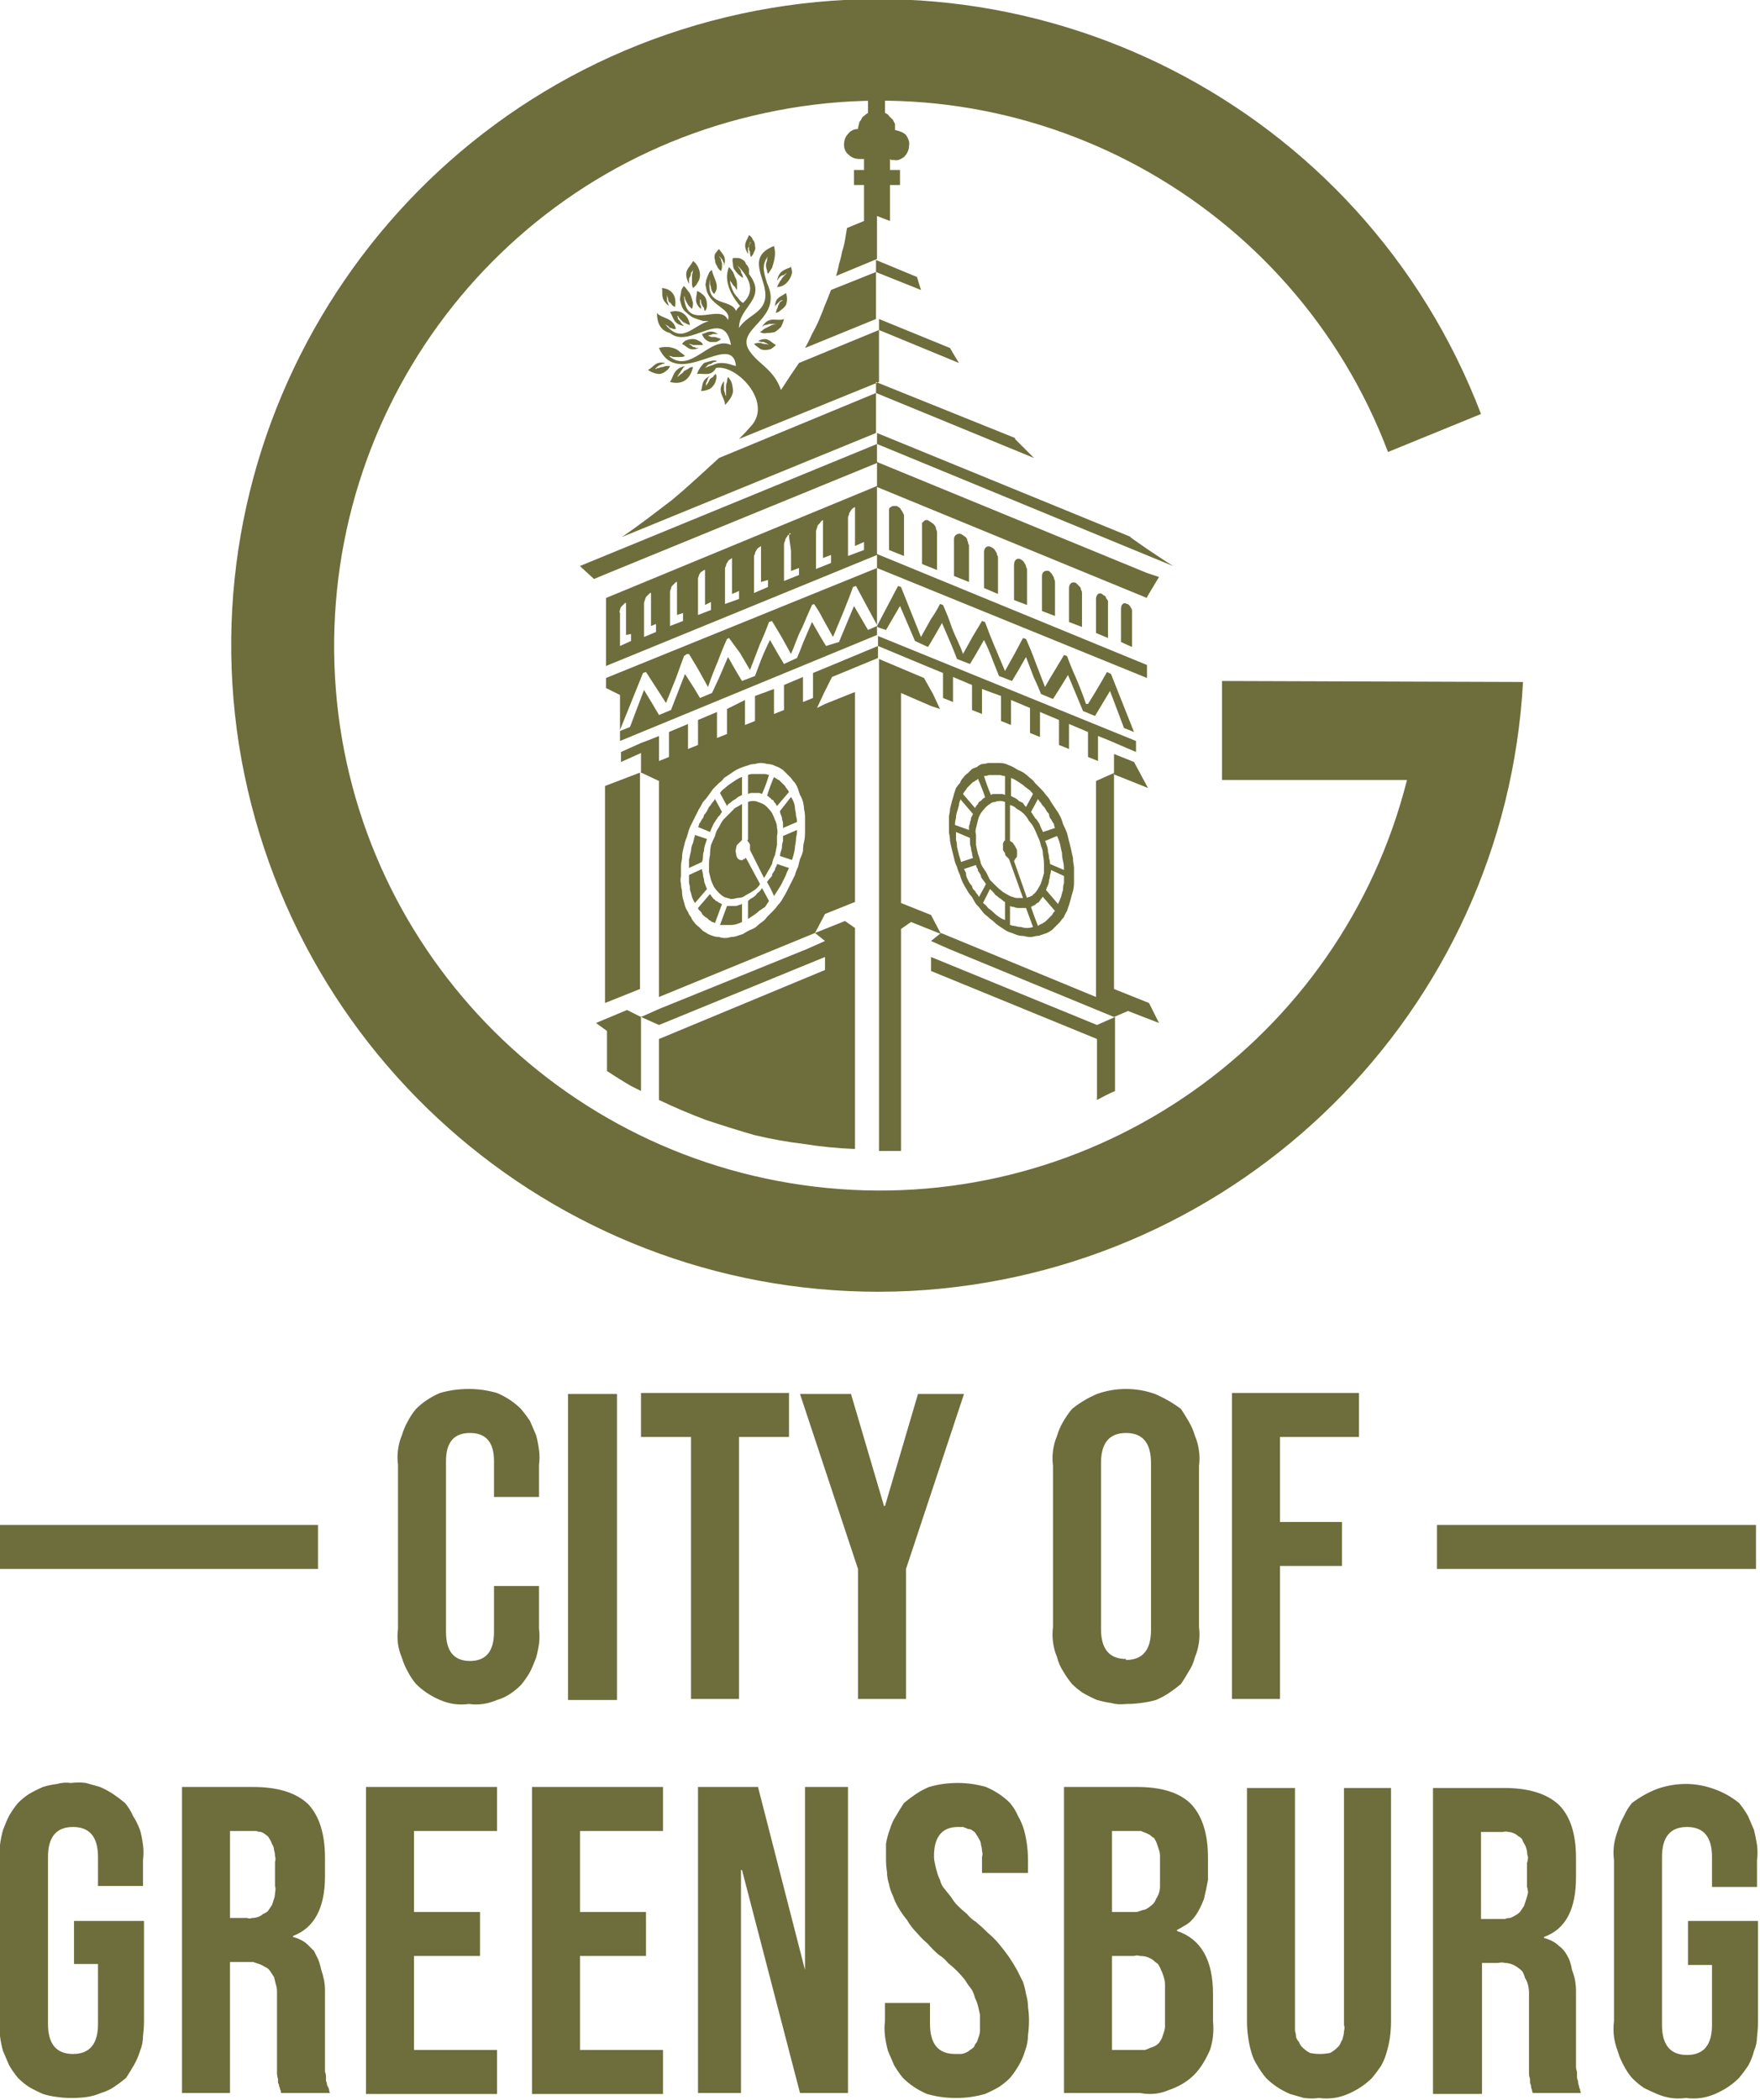
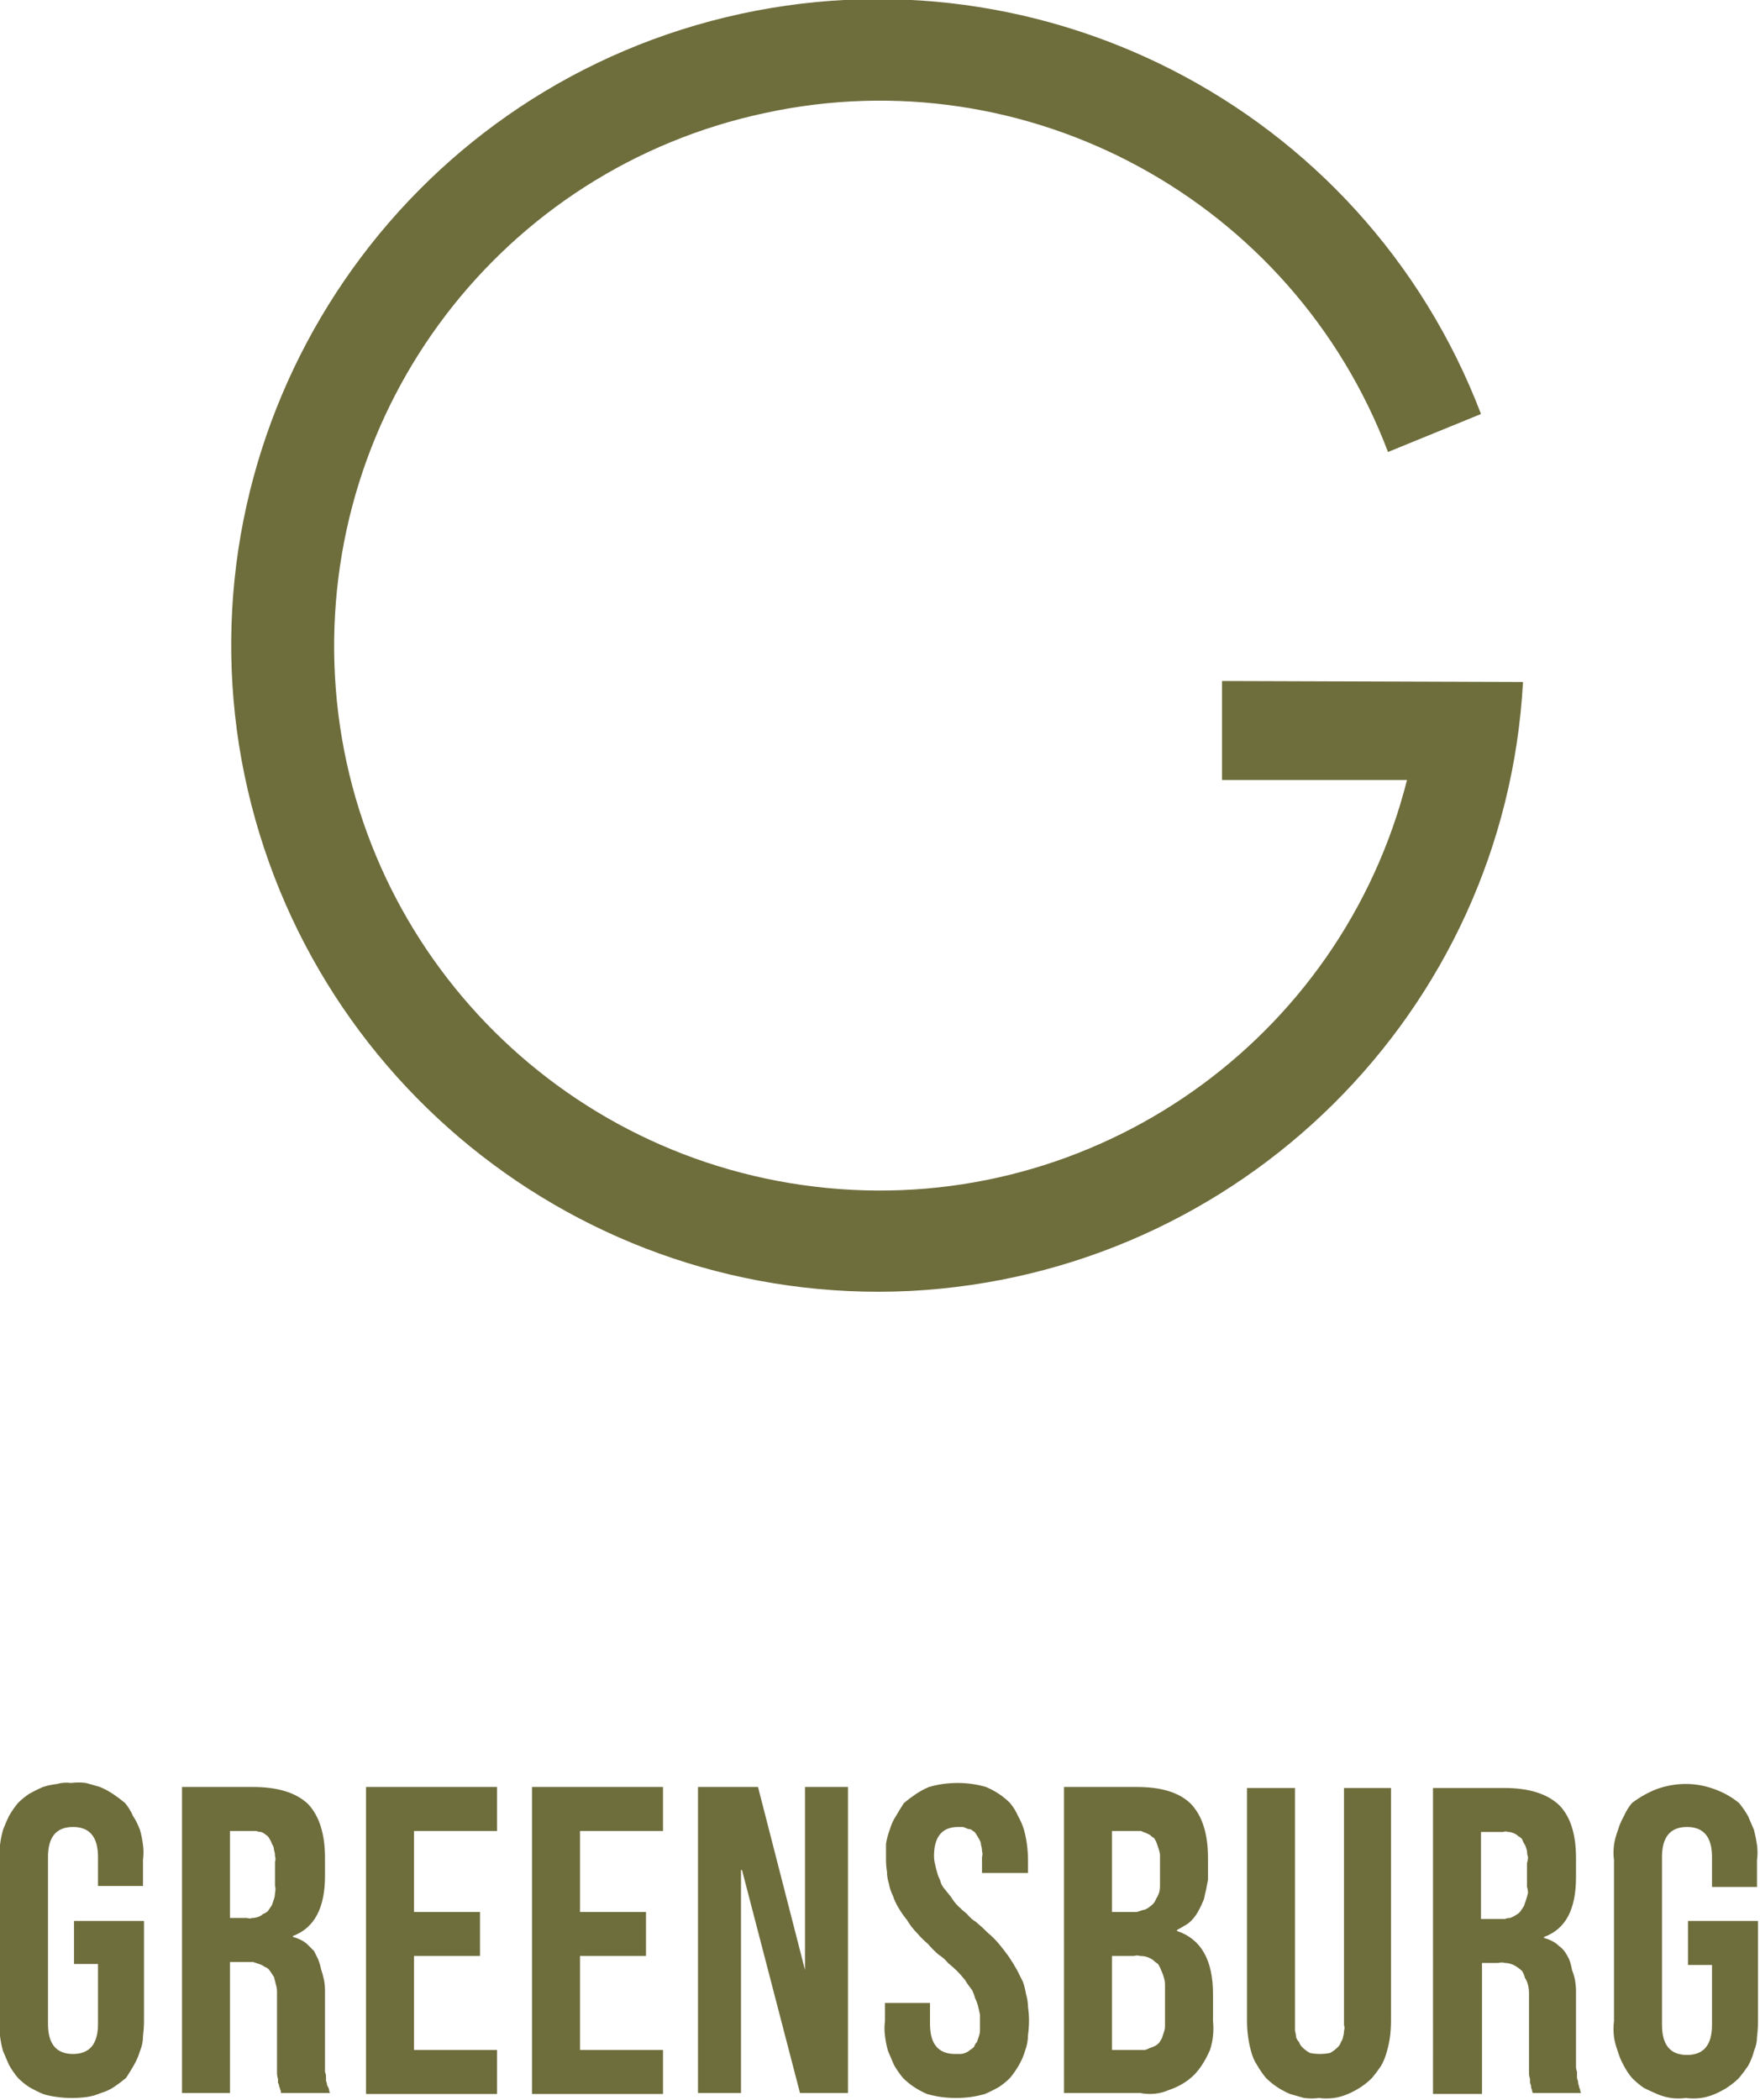
<svg xmlns="http://www.w3.org/2000/svg" version="1.2" viewBox="0 0 176 210" width="176" height="210">
  <title>logo-footer-svg</title>
  <style>
		.s0 { fill: #6e6d3c } 
	</style>
-   <path id="Layer" fill-rule="evenodd" class="s0" d="m93.1 91.5l1 1.9-1-0.4-2-0.8-1 0.7v22.2q-1.1 0-2.2 0v-49.2l4.5 1.9 0.9 1.6 0.7 1.5-0.9-0.3-3-1.3v21zm-13.2-55.2l8-3.3v5.2l-14 5.7q0.7-0.7 1.3-1.4c2-2.4-1.6-6.1-3.6-5.7-0.5 0.9-1.2 0.5-1.9 0.6q0.1-0.3 0.3-0.6 0.2-0.3 0.4-0.5 0.3-0.1 0.7-0.2 0.3-0.1 0.6 0-0.1 0.1-0.3 0.1-0.2 0.1-0.3 0.2-0.2 0-0.3 0.1-0.1 0.1-0.3 0.3 0.4-0.2 0.8-0.3 0.4-0.2 0.8-0.2 0.4 0 0.8 0.1 0.3 0.1 0.7 0.2c-0.4-3.6-5.8 2.5-7.7-1.8q0.3-0.1 0.7-0.1 0.4 0 0.7 0.1 0.4 0.1 0.7 0.4 0.3 0.2 0.5 0.4-0.2 0.1-0.4 0.1-0.2 0-0.4 0-0.2 0-0.4 0-0.2-0.1-0.4-0.1c2.2 1.9 4.1-2.1 6.2-1.1-0.7-3.9-4.1 0.5-6.1-1.2-0.8-0.2-1.3-0.8-1.3-2 0.5 0.6 1.6 0.4 1.9 1.6q-0.1 0-0.3 0-0.1-0.1-0.3-0.1-0.1-0.1-0.2-0.2-0.2-0.1-0.3-0.2c1.7 2.1 2.7 0.2 4.4-0.3q-0.3 0-0.6 0-0.3-0.1-0.6-0.2-0.3-0.1-0.5-0.2-0.3-0.2-0.5-0.4-0.3-0.2-0.5-0.6-0.1-0.3-0.2-0.7 0-0.3 0.1-0.7 0-0.4 0.3-0.7 0.2 0.2 0.4 0.5 0.2 0.2 0.3 0.5 0.1 0.3 0.2 0.7 0 0.3-0.1 0.6-0.1-0.1-0.3-0.3-0.1-0.1-0.2-0.3-0.1-0.2-0.2-0.4 0-0.2-0.1-0.3c0.2 3.7 3.6 0.6 4.4 2.4 0.4-1.2-2-1.4-2.2-3.3q-0.1-0.2 0-0.5 0-0.2 0.1-0.4 0.1-0.3 0.2-0.5 0.1-0.2 0.3-0.3c0.1 0.8 0.9 1.6 0.2 2.4q-0.1-0.1-0.2-0.3-0.1-0.2-0.1-0.4-0.1-0.2-0.1-0.4 0-0.2 0-0.4c-0.5 2.9 2.1 1.9 2.6 3.2 0.1-0.2 0.2-0.3 0.4-0.5q-1.8-2.2-1.1-3.9 0.2 0.2 0.4 0.5 0.1 0.2 0.2 0.5 0.2 0.3 0.2 0.7 0 0.3 0 0.6-0.1-0.1-0.2-0.3-0.1-0.1-0.2-0.2-0.1-0.2-0.2-0.3-0.1-0.1-0.1-0.3 0 0.4 0.1 0.7 0.1 0.3 0.3 0.7 0.2 0.3 0.4 0.5 0.2 0.3 0.5 0.5c1.4-1.3 0.5-2.7-0.6-3.8q0.1 0.1 0.2 0.3 0.1 0.1 0.2 0.3 0 0.2 0.1 0.3 0.1 0.2 0.1 0.4-0.3-0.2-0.5-0.4-0.2-0.2-0.4-0.5-0.1-0.2-0.1-0.5-0.1-0.4 0-0.6h0.5q0.2 0 0.5 0.2 0.2 0.1 0.3 0.4 0.2 0.2 0.3 0.5 0 0.2 0 0.5c1.9 2.5-1 3.2-1 5.4 1-1.6 3.4-1.5 2.4-4.6-0.5-1.6-0.9-2.8 1.1-3.6q0.1 0.4 0.1 0.7 0 0.4-0.1 0.8-0.1 0.4-0.2 0.7-0.2 0.3-0.4 0.6-0.1-0.2-0.1-0.4-0.1-0.2-0.1-0.5 0-0.2 0.1-0.4 0-0.3 0.1-0.5c-0.6 0.9-0.5 1.4-0.1 2.7 1.8 3.8-3.6 4.5-1.6 7 0.9 1.2 2.3 1.7 3 3.7q0.9-1.4 1.8-2.7zm8-3.3zm0 0v-1.1l7.1 2.9q0.4 0.7 0.9 1.5zm-15.1 4.7q0.3 0.3 0.4 0.7 0.1 0.4 0.1 0.8-0.1 0.4-0.3 0.7-0.2 0.3-0.5 0.6c0-0.8-0.9-1.3-0.1-2.4q0 0.2 0 0.4 0 0.2 0 0.4 0 0.2 0.1 0.4 0 0.2 0.1 0.3 0-0.2 0-0.4 0-0.3 0-0.5 0-0.3 0.1-0.5 0-0.3 0.1-0.5zm6.3-11.1q0 0 0 0.1 0-0.1-0.1-0.1zm0.1 0.7q-0.1 0.4-0.3 0.7-0.2 0.3-0.5 0.5-0.3 0.2-0.7 0.2 0.1-0.2 0.2-0.4 0.1-0.2 0.2-0.3 0.1-0.2 0.3-0.4 0.1-0.1 0.3-0.3-0.2 0.1-0.3 0.2-0.1 0-0.3 0.1-0.1 0.1-0.2 0.2-0.1 0.1-0.2 0.3c0.2-1.1 0.8-1.1 1.4-1.4q0.1 0.3 0.1 0.6zm-0.6 2q0.1 0.3 0.1 0.6 0 0.3-0.1 0.6-0.2 0.3-0.5 0.5-0.2 0.2-0.5 0.3 0-0.2 0.1-0.4 0.1-0.2 0.1-0.3 0.1-0.2 0.2-0.4 0.2-0.1 0.3-0.2-0.1 0-0.3 0.1-0.1 0.1-0.2 0.2-0.1 0.1-0.2 0.2-0.1 0.1-0.1 0.2c0-1 0.6-1 1.1-1.4zm-0.2 2.6q-0.1 0.4-0.3 0.8-0.3 0.3-0.6 0.5-0.4 0.1-0.8 0.1-0.4 0.1-0.7-0.1 0.2-0.1 0.4-0.3 0.2-0.1 0.4-0.2 0.2-0.1 0.4-0.2 0.3-0.1 0.5-0.1-0.2 0-0.4 0-0.2 0-0.4 0-0.2 0.1-0.4 0.1-0.2 0.1-0.3 0.2c0.7-1.2 1.5-0.5 2.2-0.8zm-6.3-6q0 0.2 0.1 0.4 0 0.2 0 0.4 0 0.2-0.1 0.4-0.3-0.2-0.4-0.5-0.2-0.3-0.2-0.6-0.1-0.3 0-0.6 0.2-0.3 0.4-0.5c0.3 0.5 0.8 0.7 0.5 1.7q0-0.2 0-0.3-0.1-0.1-0.1-0.2-0.1-0.2-0.2-0.3-0.1-0.1-0.2-0.2 0.1 0.2 0.2 0.3zm2.9-1.7q0 0.1 0 0.2 0-0.1 0.1-0.1zm-0.1 0.3q0 0.2-0.1 0.3 0 0.1 0 0.3 0 0.1 0 0.3c-0.6-1-0.1-1.3 0.1-1.9q0.3 0.2 0.4 0.5 0.2 0.2 0.2 0.6 0.1 0.3-0.1 0.6-0.1 0.3-0.3 0.5-0.1-0.2-0.1-0.4 0-0.2-0.1-0.3 0-0.2 0-0.4 0-0.1 0.1-0.2-0.1 0-0.1 0.1zm-8.2 4.9q0 0.2 0 0.3 0 0.2 0 0.3 0 0.2 0.1 0.3 0 0.1 0.1 0.3c-0.9-0.7-0.6-1.2-0.7-1.8 1 0.1 1.5 0.8 1.3 1.9q-0.2-0.1-0.3-0.2-0.1-0.2-0.3-0.3-0.1-0.2-0.1-0.4-0.1-0.2-0.1-0.4zm2.6-2.4q-0.1 0.2-0.2 0.3 0 0.2-0.1 0.4-0.1 0.1-0.1 0.3 0 0.2 0 0.4c-0.7-1.4 0.1-1.6 0.4-2.3q0.3 0.2 0.5 0.6 0.2 0.4 0.2 0.8 0 0.4-0.2 0.7-0.2 0.4-0.5 0.6-0.1-0.2-0.1-0.4 0-0.3 0-0.5 0-0.2 0-0.4 0.1-0.3 0.1-0.5zm-3.7 9.9q0.1-0.1 0.3-0.1 0.2-0.1 0.4-0.1 0.2-0.1 0.4-0.1 0.1 0 0.3 0-0.1 0.3-0.4 0.5-0.2 0.2-0.6 0.3-0.3 0-0.6-0.1-0.3-0.1-0.6-0.3c0.6-0.3 0.7-0.9 1.7-0.7q-0.1 0.1-0.3 0.1-0.1 0.1-0.2 0.1-0.2 0.1-0.3 0.2-0.1 0.1-0.2 0.2zm5.2-3.3q0.2 0 0.3 0.1 0.2 0 0.3 0 0.2 0 0.4 0.1 0.1 0 0.3 0.1-0.2 0.2-0.5 0.3-0.3 0-0.6 0-0.3-0.1-0.5-0.3-0.2-0.2-0.3-0.5c0.5-0.1 0.8-0.5 1.6 0q-0.2 0-0.3 0-0.1 0-0.2 0-0.2 0.1-0.3 0.1-0.1 0-0.2 0.1zm-1.9 0.8q0.1 0.1 0.2 0.1 0.1 0.1 0.2 0.2 0.2 0 0.3 0.1 0.1 0 0.3 0c-1 0.4-1.2-0.2-1.7-0.4q0.2-0.3 0.5-0.4 0.3-0.1 0.6-0.1 0.3 0 0.6 0.2 0.3 0.1 0.4 0.4-0.1 0-0.3 0-0.2 0-0.4 0-0.2 0-0.3 0-0.2-0.1-0.4-0.1zm-0.8 3q0.2-0.1 0.3-0.3 0.2-0.1 0.4-0.2 0.2-0.2 0.5-0.2c-0.3 1.3-1.1 1.8-2.3 1.5 0.4-0.6 0.3-1.3 1.5-1.6q-0.1 0.1-0.2 0.2-0.1 0.2-0.2 0.3-0.1 0.2-0.2 0.3-0.1 0.2-0.2 0.3 0.2-0.1 0.4-0.3zm2.5 1.2q0 0 0-0.1 0 0.1 0 0.1zm0 0q0.1-0.2 0.2-0.3 0.1-0.2 0.2-0.4 0.1-0.1 0.3-0.2 0.1-0.2 0.3-0.3 0.1 0.3 0 0.6-0.1 0.4-0.3 0.6-0.2 0.3-0.6 0.4-0.3 0.1-0.6 0.1c0.2-0.5 0-1.1 0.9-1.5q-0.1 0.1-0.2 0.2 0 0.1-0.1 0.3 0 0.1-0.1 0.2 0 0.1 0 0.3zm-2.9-7q0.1 0.1 0.1 0.3 0.1 0.1 0.2 0.2 0.1 0.2 0.2 0.3 0.1 0.1 0.2 0.2c-1.1-0.2-1-0.8-1.4-1.4 1-0.3 1.8 0.2 2 1.3q-0.1 0-0.3-0.1-0.2-0.1-0.4-0.2-0.1-0.1-0.3-0.3-0.1-0.1-0.2-0.3zm2.3-1.8q0 0 0 0.1 0-0.1 0-0.1zm0 0.3q0 0.1 0 0.3 0 0.1 0.1 0.2 0 0.2 0 0.3c-0.8-0.7-0.4-1.2-0.4-1.8q0.3 0.1 0.5 0.3 0.3 0.2 0.4 0.5 0.1 0.3 0.1 0.6 0 0.4-0.2 0.6-0.1-0.1-0.1-0.3-0.1-0.1-0.2-0.3-0.1-0.2-0.1-0.4 0-0.1-0.1-0.2 0 0.1 0 0.2zm5.8 4.2q0.2 0 0.3 0 0.2 0.1 0.4 0.1 0.2 0 0.4 0.1-0.1-0.1-0.3-0.2-0.1 0-0.2-0.1-0.2 0-0.3 0-0.2-0.1-0.3-0.1c1-0.5 1.2 0.1 1.8 0.4q-0.2 0.2-0.5 0.4-0.3 0.1-0.6 0.1-0.4 0-0.6-0.2-0.3-0.2-0.5-0.4 0.2-0.1 0.4-0.1zm33.9 74.3v-4.7l-16.6-6.8v-1.4l16.6 6.8 1.8-0.8v7.4q-0.9 0.4-1.8 0.9v-1.4zm1.7-6.9h0.1-0.1zm0 0l-1.7-0.7-14.8-6.1-1.8-0.8 1-0.8 15.5 6.4v-21.6l1.8-0.8v21.6l3.5 1.4 1 2-3.1-1.2zm-28.9-10.3l-1 1.9-15.6 6.4v-21.6l-1.7-0.8h-0.1v-2l-2 0.9v-1l2-0.9 0.8-0.3 1-0.4v2.5l1-0.4v-2.5l1.9-0.8v2.5l1-0.4v-2.5l1.9-0.8v2.6l1-0.4v-2.5l1.8-0.9v2.5l1-0.4v-2.5l1.9-0.7v2.5l1-0.4v-2.5l1.9-0.8v2.5l1-0.4v-2.5l1.7-0.7 4.8-2v-1l25.8 10.5v1.1l-2.1-0.9-0.7-0.3-1-0.4v2.5l-1-0.4v-2.5l-1.9-0.8v2.5l-1-0.4v-2.5l-1.9-0.8v2.5l-1-0.4v-2.5l-1.9-0.8v2.5l-1-0.4v-2.5l-1.9-0.7v2.5l-1-0.4v-2.5l-1.9-0.8v2.5l-1-0.4v-2.5l-1.7-0.7-4.8-2v1.2l-4.6 1.9-0.8 1.6-0.7 1.5 0.8-0.4 3-1.2v21l-3 1.2zm16.2-15.1q0.3 0 0.6 0 0.3 0 0.6 0 0.4 0 0.7 0.1 0.2 0.1 0.5 0.2 0.4 0.2 0.7 0.4 0.3 0.1 0.6 0.3 0.3 0.2 0.6 0.5 0.3 0.2 0.5 0.5 0.3 0.3 0.6 0.6 0.3 0.3 0.5 0.6 0.3 0.3 0.5 0.7 0.2 0.3 0.4 0.6 0.3 0.4 0.5 0.8 0.2 0.4 0.3 0.8 0.2 0.4 0.4 0.9 0.1 0.4 0.2 0.8 0.1 0.4 0.2 0.8 0.1 0.5 0.2 0.9 0 0.4 0.1 0.9 0 0.4 0 0.8 0 0.4 0 0.8 0 0.4-0.1 0.8-0.1 0.3-0.2 0.7-0.1 0.4-0.2 0.7-0.1 0.3-0.2 0.6-0.2 0.3-0.3 0.6-0.2 0.2-0.4 0.5-0.2 0.2-0.4 0.4-0.2 0.2-0.4 0.4-0.3 0.2-0.5 0.3-0.3 0.1-0.6 0.2-0.2 0.1-0.5 0.1-0.3 0.1-0.6 0.1-0.3 0-0.6-0.1-0.4 0-0.7-0.1-0.3-0.1-0.5-0.2-0.4-0.1-0.7-0.3-0.3-0.2-0.6-0.4-0.3-0.2-0.6-0.5-0.3-0.2-0.6-0.5-0.3-0.2-0.5-0.5-0.3-0.4-0.6-0.7-0.2-0.3-0.4-0.7-0.3-0.3-0.5-0.7-0.2-0.3-0.4-0.7-0.2-0.4-0.3-0.8-0.2-0.4-0.3-0.8-0.2-0.4-0.3-0.9-0.1-0.4-0.2-0.8-0.1-0.4-0.2-0.9 0-0.4-0.1-0.8 0-0.5 0-0.9 0-0.4 0-0.8 0.1-0.4 0.1-0.7 0.1-0.4 0.2-0.8 0.1-0.3 0.2-0.7 0.1-0.3 0.2-0.6 0.2-0.3 0.4-0.5 0.1-0.3 0.3-0.5 0.2-0.3 0.5-0.5 0.2-0.2 0.4-0.4 0.2-0.1 0.5-0.2 0.2-0.2 0.5-0.3 0.3 0 0.6-0.1zm-32.8 32.3v-4.7l16.6-6.9v-1.3l-16.6 6.8-1.8-0.8v7.4l-1-0.5q-1.2-0.7-2.4-1.5v-4l-1.1-0.8 3.1-1.3 1.4 0.7 1.8-0.8 14.8-6 1.8-0.8-1-0.8 1-0.4 2-0.8 1 0.7v22.1q-2.6-0.1-5.1-0.5-2.5-0.3-5-0.9-2.4-0.7-4.8-1.5-2.4-0.9-4.7-2v-1.5zm34.6-28.4q-0.2-0.1-0.5-0.1-0.3 0-0.5 0.1-0.3 0-0.5 0.2-0.2 0.1-0.4 0.3-0.3 0.3-0.5 0.6-0.2 0.3-0.3 0.7-0.1 0.4-0.2 0.8-0.1 0.3 0 0.7 0 0.5 0 1 0.1 0.5 0.2 0.9 0.2 0.5 0.3 1 0.2 0.4 0.5 0.8 0.2 0.4 0.4 0.8 0.3 0.3 0.6 0.6 0.3 0.3 0.7 0.6 0.3 0.2 0.7 0.4 0.2 0.1 0.3 0.1 0.2 0.1 0.4 0.1 0.1 0 0.3 0 0.2 0 0.3 0l-1.4-3.9q-0.1-0.1-0.3-0.3-0.1-0.1-0.1-0.3-0.1-0.1-0.2-0.3 0-0.2 0-0.4 0 0 0-0.1 0-0.1 0-0.2 0.1-0.1 0.1-0.2 0.1 0 0.1-0.1v-3.8zm8.3-9.8q1-1.6 1.9-3.2l0.4 0.2 2.3 5.8-1-0.4-1.4-3.7-1.5 2.5-1.2-0.5-1.5-3.6-0.8 1.3-0.7 1.1-1.2-0.5c-0.2-0.5-0.4-1-0.7-1.6l-0.8-2.1q-0.4 0.7-0.8 1.4l-0.6 1-1.3-0.5-0.6-1.5q-0.4-1.1-0.9-2.1l-0.8 1.4-0.6 1-1.3-0.5q-0.3-0.8-0.6-1.5l-0.9-2.1q-0.4 0.7-0.8 1.4c-0.3 0.5-0.4 0.7-0.6 1l-1.3-0.6-1.5-3.5-1.4 2.4-0.9-0.3h0.1l-0.1-0.1 2.1-4 0.3 0.1q1 2.5 2 5l1-1.8q0.5-0.7 0.9-1.5l0.3 0.1q0.5 1.1 0.9 2.3c0.3 0.8 0.8 1.7 1.1 2.6l1-1.8c0.3-0.5 0.6-1 0.9-1.5l0.3 0.1q0.4 1.1 0.9 2.3l1.1 2.6 1-1.8 0.8-1.5 0.3 0.1q0.5 1.1 0.9 2.2l1 2.6q0.5-0.9 1-1.7l0.9-1.5 0.3 0.1q0.4 1.1 0.9 2.2c0.3 0.7 0.7 1.7 1 2.6zm-21.1-7.8zm0 0.9l-25.7 10.6v-1l1-0.4 1.4-3.7q0.8 1.3 1.5 2.5l1.2-0.5 1.4-3.6 0.9 1.4q0.3 0.5 0.6 1l1.2-0.5 0.7-1.5 0.9-2.1q0.4 0.7 0.8 1.4l0.6 1 1.3-0.5 0.6-1.6q0.4-1 0.9-2l0.8 1.4 0.6 1 1.3-0.6q0.3-0.7 0.6-1.5l0.9-2.1 0.8 1.4 0.6 1 1.3-0.4 1.5-3.6 1.4 2.4 0.9-0.4zm-25.7 6l-1.4-0.7v-1l27.1-11v-1.4l27 11.1v1.3l-27-11v5.7l-2.1-3.9-0.3 0.1c-0.6 1.7-1.3 3.3-2 5l-1-1.8q-0.4-0.8-0.9-1.5l-0.2 0.1q-0.5 1.1-1 2.3c-0.4 0.7-0.7 1.7-1.1 2.6l-1-1.8c-0.3-0.5-0.6-1-0.9-1.5l-0.3 0.1q-0.4 1.1-0.9 2.2l-1 2.6-1-1.7-1.1-1.5-0.2 0.1q-0.5 1.1-0.9 2.2c-0.3 0.7-0.7 1.7-1 2.6l-1-1.8-0.9-1.5h-0.2l-0.3 0.2q-0.4 1.1-0.8 2.2l-1 2.5-2-3.1-0.3 0.1-2.3 5.7zm25.7-6.9zm27-2.8l-27-11.1v6.8l-27.1 11.1v-6.8l27.1-11.2v-2.4l27 11.1 1.2 0.4-1.2 2zm-5.1 0.1c0-0.4 0.3-0.7 0.6-0.5q0.1 0.1 0.3 0.2 0.1 0.1 0.1 0.2 0.1 0.1 0.2 0.3 0 0.1 0 0.3v3.4l-1.2-0.5zm-2.7-1.1c0-0.4 0.3-0.7 0.7-0.5q0.1 0.1 0.2 0.2 0.1 0.1 0.2 0.2 0.1 0.1 0.1 0.3 0.1 0.1 0.1 0.3v3.4l-1.3-0.5zm-2.7-1.2c0-0.4 0.3-0.6 0.7-0.5q0.1 0.1 0.2 0.2 0.1 0.1 0.2 0.3 0.1 0.1 0.1 0.3 0.1 0.1 0.1 0.3v3.4l-1.3-0.5c0-0.5 0-2.9 0-3.5zm-2.2-1.7q0.2 0.1 0.3 0.2 0.1 0.1 0.2 0.3 0.1 0.1 0.1 0.3 0.1 0.1 0.1 0.3c0 0.6 0 2.9 0 3.5l-1.3-0.5v-3.5c0-0.5 0.3-0.7 0.6-0.6zm-2.9-1.2q0.2 0.1 0.3 0.2 0.1 0.1 0.2 0.3 0.1 0.1 0.1 0.3 0.1 0.1 0.1 0.3c0 0.6 0 3 0 3.6l-1.4-0.6c0-0.6 0-3 0-3.6 0-0.4 0.3-0.7 0.7-0.5zm-3-1.3q0.2 0.1 0.3 0.2 0.2 0.1 0.3 0.3 0 0.1 0.1 0.3 0 0.2 0.1 0.3c0 0.7 0 3.1 0 3.7l-1.5-0.6c0-0.6 0-3 0-3.7 0-0.4 0.4-0.6 0.7-0.5zm16.9 0.3q2.1 1.5 4.3 2.9l-29.6-12.2v1.9l-27.1 11.1-1.2 0.5-1.2-1.1-0.2-0.2 29.7-12.2v-1.1l25.4 10.4zm-22.6 1.9l-1.5-0.6q0-1 0-1.9 0-1 0-1.9 0-0.2 0-0.3 0.1-0.2 0.2-0.2 0.1-0.1 0.3-0.1 0.1 0 0.3 0 0.1 0.1 0.3 0.2 0.1 0.2 0.2 0.3 0.1 0.2 0.2 0.4 0 0.1 0 0.3v1.9q0 1 0 1.9zm21.7 5.3c0-0.5 0.3-0.7 0.6-0.5q0.1 0 0.2 0.1 0.1 0.1 0.2 0.3 0.1 0.1 0.1 0.3 0 0.1 0 0.3v3.3l-1.1-0.5zm-19.9-8.3q0-0.1 0-0.3 0.1-0.1 0.2-0.2 0.1-0.1 0.3-0.1 0.1 0 0.2 0.1 0.2 0.1 0.3 0.2 0.2 0.1 0.3 0.3 0.1 0.1 0.1 0.3 0.1 0.2 0.1 0.3c0 0.7 0 3.1 0 3.8l-1.5-0.6c0-0.7 0-3.2 0-3.8zm9.3-8.7q0.9 0.9 1.9 1.9l-15.8-6.5v4l-25.4 10.4q1.3-0.9 2.5-1.8 1.3-1 2.5-1.9 1.2-1 2.4-2.1 1.1-1 2.3-2.1l15.7-6.5v-1.1l13.9 5.6zm-13.9-17.9l4.1 1.7q0.2 0.7 0.4 1.3l-4.5-1.8v4.7l-7.1 2.9q0.4-0.7 0.7-1.4 0.4-0.7 0.7-1.4 0.3-0.7 0.6-1.5 0.3-0.7 0.6-1.5l4.5-1.8zm13.7 58.3q0.1 0.2 0.2 0.3 0.1 0.2 0.2 0.4 0 0.2 0 0.4 0 0.1 0 0.2 0 0.1-0.1 0.2 0 0-0.1 0.1 0 0.1-0.1 0.2l1.3 3.7q0.1-0.1 0.2-0.1 0.1 0 0.2-0.1 0.1 0 0.2-0.1 0-0.1 0.1-0.1 0.3-0.3 0.5-0.7 0.2-0.3 0.3-0.7 0.1-0.3 0.2-0.7 0-0.4 0-0.8 0-0.5-0.1-1 0-0.5-0.2-0.9-0.1-0.5-0.3-0.9-0.2-0.5-0.4-0.9-0.2-0.4-0.5-0.7-0.2-0.4-0.5-0.7-0.3-0.3-0.7-0.5-0.3-0.3-0.7-0.4v3.6q0.2 0.1 0.3 0.2zm-4.2-5.9q-0.1 0.1-0.2 0.2-0.1 0.1-0.2 0.2-0.1 0.2-0.2 0.3-0.1 0.1-0.2 0.3l1.2 1.4q0.1-0.1 0.1-0.2 0.1-0.1 0.2-0.2 0-0.1 0.1-0.2 0.1-0.1 0.2-0.1 0-0.1 0.1-0.1 0-0.1 0.1-0.1 0-0.1 0.1-0.1 0.1 0 0.1-0.1-0.3-0.9-0.7-1.8-0.1 0-0.1 0.1-0.1 0-0.2 0.1-0.1 0.1-0.2 0.1-0.1 0.1-0.2 0.2zm9.3 8.6q0-0.5-0.1-0.9-0.1-0.4-0.1-0.8-0.1-0.4-0.2-0.9-0.1-0.4-0.3-0.8l-1.2 0.5q0.1 0.2 0.2 0.5 0.1 0.3 0.1 0.6 0.1 0.3 0.1 0.6 0.1 0.3 0.1 0.6zm-5.4 3.6q0 0.9 0 1.9 0.3 0.1 0.5 0.1 0.3 0.1 0.6 0.1 0.3 0.1 0.6 0.1 0.3 0 0.6-0.1l-0.7-1.9q-0.2 0-0.4 0-0.2 0-0.4 0-0.2 0-0.4-0.1-0.2 0-0.4-0.1zm2.7-0.3q-0.1 0.1-0.2 0.2-0.1 0-0.2 0.1-0.1 0-0.2 0.1 0.3 0.9 0.7 1.9 0.1-0.1 0.3-0.2 0.1 0 0.2-0.1 0.2-0.1 0.3-0.2 0.1-0.1 0.2-0.2 0.1-0.1 0.2-0.2 0.1-0.1 0.2-0.2 0.1-0.1 0.1-0.2 0.1-0.1 0.2-0.2l-1.2-1.4q-0.1 0-0.1 0.1-0.1 0.1-0.1 0.1-0.1 0.1-0.1 0.2-0.1 0-0.1 0.1-0.1 0.1-0.2 0.1zm-7.6-10.4q-0.2 0.3-0.2 0.6-0.1 0.4-0.2 0.7-0.1 0.3-0.1 0.6-0.1 0.3-0.1 0.7l1.4 0.5q0-0.2 0-0.4 0.1-0.2 0.1-0.4 0.1-0.2 0.1-0.4 0.1-0.2 0.2-0.4l-1.2-1.4zm-0.5 4.1q0.1 0.3 0.1 0.7 0.1 0.4 0.2 0.8 0.1 0.3 0.2 0.7l1.2-0.4q-0.1-0.3-0.1-0.5-0.1-0.3-0.1-0.5-0.1-0.3-0.1-0.5 0-0.3 0-0.5l-1.4-0.6q0 0.4 0 0.8zm2.8-6.4q0 0 0 0 0 0 0 0zm0 0q0.3 1 0.7 1.9 0.1-0.1 0.3-0.1 0.2 0 0.4 0 0.2 0 0.4 0 0.1 0 0.3 0.1 0-0.9 0-1.9-0.2 0-0.5-0.1-0.3 0-0.5 0-0.3 0-0.6 0-0.2 0.1-0.5 0.1zm6.2 11.4q0 0 0 0 0 0 0 0zm0 0q0.6 0.7 1.2 1.4 0.2-0.4 0.3-0.7 0.1-0.4 0.2-0.7 0-0.4 0.1-0.7 0-0.4 0-0.7l-1.3-0.6q0 0.3-0.1 0.5 0 0.3-0.1 0.5 0 0.3-0.1 0.5-0.1 0.2-0.2 0.5zm-0.3-5.8l1.2-0.4q-0.1-0.2-0.1-0.4-0.1-0.1-0.2-0.3-0.1-0.2-0.2-0.3-0.1-0.2-0.1-0.4-0.2-0.2-0.3-0.4-0.1-0.2-0.2-0.3-0.2-0.2-0.3-0.4-0.2-0.2-0.3-0.4l-0.7 1.3q0.1 0.1 0.2 0.3 0.1 0.1 0.2 0.3 0.1 0.1 0.2 0.2 0.1 0.2 0.2 0.3 0.2 0.5 0.4 0.9zm-7.7 4.1q0 0.3 0.1 0.5 0.1 0.2 0.2 0.4 0.1 0.2 0.3 0.4 0 0.1 0.1 0.3 0.1 0.1 0.2 0.2 0.1 0.2 0.2 0.3 0.1 0.1 0.2 0.3l0.7-1.3q-0.3-0.4-0.5-0.7 0-0.2-0.1-0.3-0.1-0.2-0.2-0.3 0-0.2-0.1-0.3-0.1-0.2-0.1-0.3l-1.2 0.4q0.1 0.2 0.2 0.4zm4.9-7.5q0.2 0.1 0.4 0.3 0.2 0.1 0.4 0.2 0.1 0.2 0.3 0.4l0.7-1.3q-0.2-0.3-0.5-0.5-0.3-0.2-0.5-0.4-0.3-0.2-0.6-0.4-0.3-0.2-0.6-0.3v1.8q0.2 0.1 0.4 0.2zm-2.7 11q0.3 0.2 0.5 0.4 0.3 0.3 0.6 0.5 0.3 0.2 0.6 0.3v-1.8q-0.2-0.1-0.4-0.3-0.2-0.1-0.4-0.3-0.2-0.1-0.3-0.3-0.2-0.2-0.4-0.4l-0.7 1.4q0.3 0.2 0.5 0.5zm12.6-13.4v-2l2 0.8 1.4 2.6-3.5-1.4zm-22.7-72.1q0.4 0.4 0.6 0.9 0.1 0.5-0.1 1.1-0.2 0.5-0.7 0.8v3.2q0.3 0.1 0.4 0.3 0.2 0.2 0.4 0.4 0.1 0.2 0.2 0.4 0 0.3 0 0.5v0.1c0.4 0.1 0.8 0.2 1.1 0.5 0.2 0.3 0.4 0.7 0.3 1.1 0 0.4-0.2 0.8-0.5 1.1-0.3 0.2-0.6 0.4-1 0.3q-0.1 0-0.1 0-0.1 0-0.1 0-0.1 0-0.1 0-0.1-0.1-0.1-0.1v1.1h1v1.5h-1v3.6l-1.3-0.5v4.3l-4.1 1.7q0.2-0.6 0.3-1.2 0.2-0.6 0.3-1.2 0.2-0.6 0.3-1.2 0.1-0.6 0.2-1.2l1.7-0.7v-3.6h-1v-1.5h1v-1.1q-0.1 0-0.1 0-0.1 0-0.1 0-0.1 0-0.1 0-0.1 0-0.1 0c-0.4 0-0.8-0.1-1.1-0.4-0.3-0.2-0.5-0.6-0.5-1 0-0.4 0.1-0.8 0.4-1.1 0.2-0.3 0.6-0.5 1-0.5q0-0.2 0.1-0.5 0-0.2 0.2-0.4 0.1-0.3 0.3-0.4 0.2-0.2 0.4-0.3v-3.3q-0.5-0.3-0.6-0.8-0.2-0.5-0.1-1 0.2-0.6 0.6-0.9 0.5-0.4 1-0.4 0.6 0 1 0.4zm-26.7 67.8v0.1zm23.5-22.3q0 0 0-0.1 0 0 0 0 0 0 0 0 0 0 0 0-0.2 0.1-0.3 0.2-0.1 0.1-0.2 0.3-0.1 0.1-0.1 0.3-0.1 0.1-0.1 0.3c0 0.7 0 3.2 0 3.8l1.6-0.6v-0.8l-0.9 0.4q0-1 0-1.9 0-1 0-1.9zm-3.2 1.3v-0.1q-0.2 0.1-0.3 0.3-0.1 0.1-0.2 0.2-0.1 0.2-0.1 0.3-0.1 0.2-0.1 0.4c0 0.6 0 3.1 0 3.7l1.5-0.6v-0.8l-0.8 0.3q0-0.9 0-1.8 0-1 0-1.9zm-3.2 1.3c-0.1-0.1-0.2-0.1-0.2 0.1 0.1-0.1 0.2-0.1 0.2-0.1zm-0.2 0.1q0 0-0.1 0-0.1 0.2-0.2 0.3-0.1 0.2-0.1 0.3-0.1 0.2-0.1 0.4c0 0.6 0 3 0 3.6l1.5-0.6v-0.7l-0.8 0.3q0-1 0-1.9c0-0.4-0.2-1.3-0.2-1.7zm-2.8 1.1q-0.1 0.1-0.3 0.2-0.1 0.1-0.2 0.3-0.1 0.1-0.1 0.3-0.1 0.1-0.1 0.3c0 0.6 0 3 0 3.6l1.4-0.6v-0.7l-0.7 0.2c0-0.6 0-3 0-3.6zm-2.9 1.2q-0.1 0.1-0.3 0.2-0.1 0.1-0.2 0.3-0.1 0.1-0.1 0.3-0.1 0.1-0.1 0.3c0 0.6 0 2.9 0 3.5l1.4-0.5v-0.8l-0.7 0.3c0-0.6 0-3 0-3.6zm-2.8 1.2q-0.1 0.1-0.3 0.2-0.1 0.1-0.2 0.3 0 0.1-0.1 0.3 0 0.1 0 0.3v3.4l1.3-0.5v-0.8l-0.6 0.3c0-0.6 0-2.9 0-3.5zm-2.7 1.2h-0.1q-0.1 0.1-0.2 0.2-0.1 0.1-0.2 0.2-0.1 0.1-0.1 0.3-0.1 0.1-0.1 0.3v3.4l1.3-0.5v-0.8l-0.6 0.2v-3.4zm-2.6 1.1h-0.1q-0.1 0.1-0.2 0.2-0.1 0.1-0.2 0.2-0.1 0.2-0.1 0.3-0.1 0.2-0.1 0.3v3.4l1.2-0.5v-0.8l-0.5 0.2c0-0.5 0-2.8 0-3.3zm-2.5 1h-0.1q-0.1 0.1-0.2 0.2-0.1 0.1-0.2 0.2-0.1 0.2-0.1 0.3-0.1 0.2 0 0.3v3.3l1.1-0.5v-0.7l-0.5 0.1zm11.7 16.4q-0.3 0.1-0.7 0.3-0.3 0.2-0.6 0.4-0.3 0.2-0.6 0.4-0.2 0.3-0.5 0.5-0.3 0.3-0.6 0.6-0.2 0.3-0.5 0.7-0.2 0.3-0.5 0.6-0.2 0.4-0.4 0.7-0.2 0.4-0.4 0.8-0.2 0.4-0.4 0.8-0.2 0.4-0.3 0.8-0.1 0.4-0.3 0.9-0.1 0.4-0.2 0.8-0.1 0.4-0.1 0.9-0.1 0.4-0.1 0.8 0 0.5 0 0.9-0.1 0.4 0 0.8 0 0.3 0.1 0.7 0 0.4 0.1 0.8 0.1 0.3 0.2 0.7 0.1 0.3 0.3 0.6 0.1 0.3 0.3 0.5 0.1 0.3 0.3 0.5 0.2 0.3 0.5 0.5 0.2 0.2 0.4 0.4 0.2 0.1 0.5 0.3 0.2 0.1 0.5 0.2 0.3 0.1 0.6 0.1 0.3 0.1 0.6 0.1 0.3 0 0.6-0.1 0.3 0 0.6-0.1 0.3-0.1 0.6-0.2 0.3-0.2 0.7-0.4 0.3-0.1 0.6-0.3 0.3-0.3 0.6-0.5 0.3-0.2 0.5-0.5 0.3-0.3 0.6-0.6 0.3-0.3 0.5-0.6 0.3-0.3 0.5-0.7 0.2-0.3 0.4-0.7 0.2-0.4 0.4-0.8 0.2-0.4 0.4-0.8 0.1-0.4 0.3-0.8 0.1-0.4 0.2-0.8 0.2-0.4 0.3-0.8 0-0.5 0.1-0.9 0.1-0.4 0.1-0.9 0-0.4 0-0.8 0-0.4 0-0.8 0-0.4-0.1-0.8 0-0.3-0.1-0.7-0.1-0.4-0.3-0.7-0.1-0.3-0.2-0.6-0.1-0.3-0.3-0.6-0.2-0.2-0.4-0.5-0.2-0.2-0.4-0.4-0.2-0.2-0.4-0.4-0.3-0.2-0.5-0.3-0.3-0.1-0.5-0.2-0.3-0.1-0.6-0.1-0.3-0.1-0.6-0.1-0.3 0-0.6 0.1-0.3 0-0.6 0.1-0.3 0.1-0.6 0.2zm0.3 9.1l1.4 2.6q-0.1 0.2-0.3 0.4-0.2 0.2-0.4 0.3-0.3 0.2-0.5 0.3-0.2 0.1-0.5 0.3-0.3 0.1-0.6 0.1-0.3 0.1-0.6 0.1-0.4-0.1-0.7-0.2-0.3-0.2-0.5-0.4-0.3-0.3-0.5-0.6-0.2-0.4-0.3-0.7-0.1-0.4-0.2-0.8 0-0.4 0-0.8 0-0.5 0.1-0.9 0-0.5 0.1-1 0.2-0.5 0.4-0.9 0.1-0.5 0.4-0.9 0.2-0.4 0.4-0.7 0.3-0.3 0.6-0.6 0.3-0.3 0.6-0.6 0.4-0.2 0.7-0.4v3.6q-0.1 0.1-0.2 0.2-0.2 0.2-0.3 0.3-0.1 0.2-0.1 0.4-0.1 0.2 0 0.4c0 0.5 0.3 0.8 0.7 0.7q0-0.1 0.1-0.1 0 0 0.1 0 0-0.1 0-0.1 0.1 0 0.1 0zm0.2-1.8v-3.8q0.2-0.1 0.5-0.1 0.3 0 0.5 0.1 0.3 0.1 0.5 0.2 0.2 0.1 0.4 0.3 0.3 0.3 0.5 0.6 0.2 0.4 0.3 0.7 0.2 0.4 0.2 0.8 0.1 0.4 0 0.8 0 0.4 0 0.9-0.1 0.5-0.2 1-0.2 0.4-0.3 0.9-0.2 0.4-0.5 0.9-0.1 0.2-0.3 0.5l-1.4-2.8q0 0 0-0.1 0 0 0-0.1 0 0 0 0 0-0.1 0-0.1 0-0.1 0-0.2 0-0.1-0.1-0.2 0-0.1-0.1-0.1 0-0.1-0.1-0.2zm-4.3 0.5q-0.1 0.3-0.1 0.6-0.1 0.2-0.1 0.5 0 0.3-0.1 0.6l-1.3 0.6q0-0.4 0-0.8 0.1-0.5 0.2-0.9 0-0.4 0.2-0.8 0.1-0.4 0.2-0.8l1.2 0.4q-0.1 0.3-0.2 0.6zm-0.7-1.8q0 0 0 0zm0 0q0.1-0.1 0.1-0.3 0.1-0.1 0.2-0.3 0.1-0.2 0.2-0.3 0.1-0.2 0.1-0.3 0.2-0.2 0.3-0.4 0.1-0.2 0.2-0.4 0.2-0.2 0.3-0.4 0.2-0.2 0.3-0.4l0.7 1.3q-0.1 0.1-0.2 0.3-0.1 0.1-0.2 0.2-0.1 0.2-0.2 0.3-0.1 0.2-0.2 0.3-0.2 0.4-0.4 0.9zm2.9 7.9q0.2 0 0.4 0 0.2 0 0.4 0 0.2 0 0.4-0.1 0.1 0 0.3-0.1v1.8q-0.2 0.1-0.5 0.2-0.3 0.1-0.6 0.1-0.3 0-0.5 0-0.3 0-0.6 0l0.7-1.9zm-1.2 1.7q-0.2-0.1-0.3-0.1-0.1-0.1-0.3-0.2-0.1-0.1-0.2-0.2-0.2-0.1-0.3-0.2-0.1-0.1-0.2-0.2 0-0.1-0.1-0.2-0.1-0.1-0.2-0.2-0.1-0.1-0.1-0.2l1.2-1.4q0 0.1 0.1 0.1 0 0.1 0.1 0.2 0 0 0.1 0.1 0 0.1 0.1 0.1 0.1 0.1 0.2 0.2 0.1 0 0.2 0.1 0.1 0.1 0.2 0.1 0.1 0.1 0.2 0.1l-0.7 1.9zm7.2-5.1q-0.1 0.3-0.2 0.5-0.1 0.2-0.2 0.4-0.1 0.2-0.2 0.4-0.3 0.5-0.7 1.1-0.3-0.7-0.7-1.4 0.2-0.3 0.5-0.6 0-0.2 0.1-0.3 0.1-0.2 0.2-0.3 0-0.2 0.1-0.3 0.1-0.2 0.1-0.3l1.2 0.4q-0.1 0.2-0.2 0.4zm-0.6-2.1q0.1-0.2 0.1-0.5 0-0.2 0.1-0.5 0-0.2 0-0.5l1.4-0.6q0 0.4-0.1 0.8 0 0.4-0.1 0.8 0 0.3-0.1 0.7-0.1 0.4-0.2 0.7l-1.2-0.4q0-0.2 0.1-0.5zm-0.7-7.4q0 0 0.1 0.1 0.1 0 0.2 0.1 0.1 0.1 0.2 0.1 0.1 0.1 0.2 0.2 0.1 0.1 0.2 0.2 0.1 0.1 0.2 0.2 0.1 0.2 0.2 0.3 0.1 0.1 0.2 0.3l-1.2 1.4q-0.1-0.1-0.1-0.2-0.1-0.1-0.2-0.2 0-0.1-0.1-0.2-0.1 0-0.2-0.1 0-0.1-0.1-0.1 0 0-0.1-0.1 0 0-0.1-0.1-0.1 0-0.1 0 0.3-1 0.7-1.9zm-1.5 1.6q-0.2 0-0.4 0-0.2 0-0.4 0-0.1 0-0.3 0.1v-1.9q0.2-0.1 0.5-0.1 0.3 0 0.5 0 0.3 0 0.6 0 0.2 0 0.5 0.1-0.3 1-0.7 1.9-0.2-0.1-0.3-0.1zm-3.9 0q0.2-0.3 0.5-0.5 0.2-0.2 0.5-0.4 0.3-0.2 0.6-0.4 0.3-0.2 0.6-0.3v1.8q-0.2 0.1-0.4 0.2-0.2 0.2-0.4 0.3-0.2 0.1-0.4 0.3-0.2 0.1-0.3 0.3l-0.7-1.3zm-2.5 11q-0.2-0.3-0.3-0.6-0.1-0.4-0.2-0.7 0-0.4-0.1-0.7 0-0.4 0-0.8l1.3-0.6q0 0.2 0.1 0.5 0 0.3 0.1 0.5 0 0.3 0.1 0.5 0.1 0.3 0.2 0.5l-1.2 1.4zm7.4-0.2q-0.2 0.3-0.4 0.6-0.3 0.2-0.6 0.4-0.2 0.2-0.5 0.4-0.3 0.2-0.6 0.4 0-0.9 0-1.8 0.2-0.2 0.4-0.3 0.2-0.1 0.4-0.3 0.1-0.2 0.3-0.3 0.2-0.2 0.3-0.4l0.7 1.3zm2.2-10.4q0.2 0.3 0.3 0.6 0.1 0.3 0.1 0.6 0.1 0.4 0.1 0.7 0.1 0.3 0.1 0.6l-1.4 0.6q0-0.2 0-0.4 0-0.2-0.1-0.5 0-0.2-0.1-0.4-0.1-0.2-0.1-0.4l1.1-1.4zm-18.6-1.1v21.7l3.5-1.4v-21.6h-0.1zm27.1-16.2v0.1zm-13.3 21.3z" />
  <path id="Layer" fill-rule="evenodd" class="s0" d="m138.8 45.2l9.3-3.8c-11.8-30.9-45-47.8-77-39.3-31.9 8.5-52.3 39.8-47.2 72.4 5.2 32.7 34.1 56.2 67.1 54.6 33-1.7 59.5-27.9 61.3-60.9l-30.1-0.1v9.9h18.5c-6.6 26.1-31.3 43.4-58 40.8-26.8-2.6-47.7-24.3-49.2-51.1-1.5-26.9 16.7-50.8 43-56.4 26.3-5.7 52.8 8.8 62.3 33.9z" />
-   <path id="Layer" fill-rule="evenodd" class="s0" d="m46.9 170.4q-0.8 0.1-1.5 0-0.7-0.1-1.4-0.4-0.7-0.3-1.3-0.7-0.6-0.4-1.1-0.9-0.5-0.6-0.8-1.2-0.4-0.7-0.6-1.4-0.3-0.7-0.4-1.4-0.1-0.8 0-1.5v-16.4q-0.1-0.8 0-1.5 0.1-0.8 0.4-1.5 0.2-0.7 0.6-1.4 0.3-0.6 0.8-1.2 0.5-0.5 1.1-0.9 0.6-0.4 1.3-0.7 0.7-0.2 1.4-0.3 0.7-0.1 1.5-0.1 0.7 0 1.4 0.1 0.7 0.1 1.4 0.3 0.7 0.3 1.3 0.7 0.6 0.4 1.1 0.9 0.5 0.6 0.9 1.2 0.3 0.7 0.6 1.4 0.2 0.7 0.3 1.5 0.1 0.7 0 1.5v3.2h-4.5v-3.6q0-2.8-2.4-2.8-2.4 0-2.4 2.8v17.1q0 2.9 2.4 2.9 2.4 0 2.4-2.9v-4.6h4.5v4.3q0.1 0.7 0 1.5-0.1 0.7-0.3 1.4-0.3 0.8-0.6 1.4-0.4 0.7-0.9 1.3-0.5 0.5-1.1 0.9-0.6 0.4-1.3 0.6-0.7 0.3-1.4 0.4-0.7 0.1-1.4 0zm10-31h4.8v30.6h-4.9v-30.6zm12.2 4.3v0.1zm-5 0v-4.4h14.8v4.4h-5v26.2h-4.8v-26.2zm21.7 13.2l-5.8-17.5h5.1l3.3 11.2h0.1l3.3-11.2h4.6l-5.8 17.5v13h-4.8zm26.8 13.5q-0.8 0.1-1.5-0.1-0.7-0.1-1.4-0.3-0.7-0.3-1.4-0.7-0.6-0.4-1.1-0.9-0.5-0.6-0.9-1.3-0.4-0.6-0.6-1.4-0.3-0.7-0.4-1.5-0.1-0.7 0-1.5v-16.1q-0.1-0.8 0-1.5 0.1-0.8 0.4-1.5 0.2-0.7 0.6-1.4 0.4-0.7 0.9-1.3 1.1-0.9 2.5-1.5 1.4-0.5 2.9-0.5 1.5 0 2.9 0.5 1.4 0.6 2.6 1.5 0.4 0.6 0.8 1.3 0.4 0.7 0.6 1.4 0.3 0.7 0.4 1.5 0.1 0.7 0 1.5v16.1q0.1 0.8 0 1.5-0.1 0.8-0.4 1.5-0.2 0.8-0.6 1.4-0.4 0.7-0.8 1.3-0.6 0.5-1.2 0.9-0.6 0.4-1.3 0.7-0.7 0.2-1.5 0.3-0.7 0.1-1.5 0.1zm0-4.4q2.5 0 2.5-3v-16.7q0-3-2.5-3-2.5 0-2.5 3v16.6q0 3 2.5 3zm10.6-26.7h12.7v4.4h-7.9v8.5h6.2v4.4h-6.2v13.3h-4.8z" />
  <path id="Layer" fill-rule="evenodd" class="s0" d="m7.1 209.8q-0.7 0-1.4-0.1-0.8-0.1-1.4-0.3-0.7-0.3-1.4-0.7-0.6-0.4-1.1-0.9-0.5-0.6-0.9-1.3-0.3-0.7-0.6-1.4-0.2-0.7-0.3-1.5-0.1-0.8 0-1.5v-16.1q-0.1-0.8 0-1.5 0.1-0.8 0.3-1.5 0.3-0.8 0.6-1.4 0.4-0.7 0.9-1.3 0.5-0.5 1.1-0.9 0.7-0.4 1.4-0.7 0.6-0.2 1.4-0.3 0.7-0.2 1.4-0.1 0.8-0.1 1.5 0 0.7 0.2 1.4 0.4 0.7 0.3 1.3 0.7 0.6 0.4 1.2 0.9 0.5 0.6 0.8 1.3 0.4 0.6 0.7 1.4 0.2 0.7 0.3 1.5 0.1 0.7 0 1.5v2.6h-4.5v-2.9q0-3-2.5-3-2.5 0-2.5 3v16.7q0 3 2.5 3 2.5 0 2.5-3v-6h-2.4v-4.3h7v10q0 0.7-0.1 1.5 0 0.8-0.3 1.5-0.2 0.7-0.6 1.4-0.4 0.7-0.8 1.3-0.6 0.5-1.2 0.9-0.6 0.4-1.3 0.6-0.7 0.3-1.4 0.4-0.7 0.1-1.5 0.1zm18.2-31.1q3.7 0 5.5 1.7 1.7 1.8 1.7 5.4v1.8q0 4.8-3.2 6v0.1q0.4 0.1 0.8 0.3 0.4 0.2 0.7 0.5 0.3 0.3 0.6 0.6 0.2 0.4 0.4 0.8 0.2 0.5 0.3 1 0.2 0.6 0.3 1.1 0.1 0.5 0.1 1.1 0 0.5 0 1.1v5.4q0 0.2 0 0.5 0 0.3 0 0.5 0 0.3 0 0.6 0.1 0.2 0.1 0.5 0 0.2 0 0.4 0.1 0.2 0.1 0.4 0.1 0.2 0.2 0.4 0 0.2 0.1 0.4h-4.9q0-0.2-0.1-0.4 0-0.1-0.1-0.3 0-0.2-0.1-0.3 0-0.2 0-0.4-0.1-0.3-0.1-0.6 0-0.3 0-0.6 0-0.3 0-0.6 0-0.3 0-0.6v-5.5q0-0.4 0-0.8 0-0.4-0.1-0.7-0.1-0.4-0.2-0.8-0.2-0.3-0.4-0.6-0.2-0.3-0.5-0.4-0.3-0.2-0.6-0.3-0.3-0.1-0.6-0.2-0.3 0-0.6 0h-1.7v13.1h-4.8v-30.6zm-0.6 13.1q0.3 0.1 0.5 0 0.3 0 0.6-0.1 0.3-0.1 0.5-0.3 0.3-0.1 0.5-0.3 0.2-0.3 0.4-0.6 0.1-0.3 0.2-0.6 0.1-0.3 0.1-0.6 0.1-0.4 0-0.7v-2.4q0.1-0.3 0-0.6 0-0.3-0.1-0.6 0-0.3-0.2-0.6-0.1-0.3-0.3-0.6-0.1-0.2-0.3-0.3-0.2-0.2-0.5-0.3-0.2 0-0.5-0.1-0.3 0-0.5 0h-2.1v8.7zm25-13.1v4.4h-8.3v8.1h6.6v4.4h-6.6v9.4h8.3v4.4h-13.1v-30.7zm16.6 0v4.4h-8.3v8.1h6.6v4.4h-6.6v9.4h8.3v4.4h-13.1v-30.7zm9.5 0l4.7 18.3v-18.3h4.3v30.6h-4.8l-5.8-22.3h-0.1v22.3h-4.3v-30.6zm19.8 31.1q-0.8 0-1.5-0.1-0.7-0.1-1.4-0.3-0.7-0.3-1.3-0.7-0.6-0.4-1.1-0.9-0.5-0.6-0.9-1.3-0.3-0.7-0.6-1.4-0.2-0.7-0.3-1.5-0.1-0.8 0-1.5v-1.8h4.5v2.1q0 3 2.5 3 0.3 0 0.5 0 0.3 0 0.5-0.1 0.3-0.1 0.5-0.3 0.2-0.1 0.4-0.3 0.1-0.3 0.3-0.5 0.1-0.3 0.2-0.6 0.1-0.3 0.1-0.6 0-0.3 0-0.7 0-0.4 0-0.8-0.1-0.5-0.2-0.9-0.1-0.4-0.3-0.8-0.1-0.4-0.3-0.8-0.4-0.5-0.7-1-0.4-0.5-0.8-0.9-0.4-0.4-0.9-0.8-0.4-0.5-0.9-0.8-0.6-0.5-1.1-1.1-0.6-0.5-1.1-1.1-0.6-0.6-1-1.3-0.5-0.6-0.9-1.3-0.3-0.5-0.5-1.1-0.3-0.6-0.4-1.2-0.2-0.6-0.2-1.2-0.1-0.6-0.1-1.3 0-0.7 0-1.5 0.1-0.7 0.4-1.5 0.2-0.7 0.6-1.3 0.4-0.7 0.8-1.3 0.6-0.5 1.2-0.9 0.6-0.4 1.3-0.7 0.7-0.2 1.4-0.3 0.7-0.1 1.5-0.1 0.7 0 1.4 0.1 0.7 0.1 1.4 0.3 0.7 0.3 1.3 0.7 0.6 0.4 1.1 0.9 0.5 0.6 0.8 1.3 0.4 0.7 0.6 1.4 0.2 0.7 0.3 1.5 0.1 0.8 0.1 1.5v1.3h-4.6v-1.6q0.1-0.3 0-0.6 0-0.3-0.1-0.6 0-0.3-0.2-0.6-0.1-0.2-0.3-0.5-0.1-0.2-0.3-0.3-0.2-0.2-0.5-0.2-0.2-0.1-0.5-0.2-0.2 0-0.5 0c-1.6 0-2.4 1-2.4 2.9q0 0.4 0.1 0.8 0.1 0.5 0.2 0.8 0.1 0.4 0.3 0.8 0.1 0.4 0.3 0.7 0.4 0.5 0.8 1 0.3 0.5 0.7 0.9 0.4 0.4 0.9 0.8 0.4 0.5 0.9 0.8 0.6 0.5 1.2 1.1 0.6 0.5 1.1 1.1 0.5 0.6 1 1.3 0.4 0.6 0.8 1.3 0.3 0.6 0.6 1.2 0.2 0.6 0.3 1.2 0.2 0.7 0.2 1.3 0.1 0.7 0.1 1.3 0 0.8-0.1 1.5 0 0.8-0.3 1.6-0.2 0.7-0.6 1.4-0.4 0.7-0.9 1.3-0.5 0.5-1.1 0.9-0.7 0.4-1.4 0.7-0.7 0.2-1.4 0.3-0.7 0.1-1.5 0.1zm10.8-31.1h7.3q3.7 0 5.4 1.7 1.7 1.8 1.7 5.4v1.2q0 0.5 0 1-0.1 0.5-0.2 1-0.1 0.4-0.2 0.9-0.2 0.5-0.4 0.9-0.2 0.4-0.4 0.7-0.2 0.3-0.5 0.6-0.3 0.3-0.7 0.5-0.3 0.2-0.7 0.4v0.1q3.6 1.2 3.6 6.3v2.7c0.1 1 0 2-0.3 2.9-0.4 0.9-0.9 1.8-1.6 2.5-0.7 0.7-1.6 1.2-2.5 1.5-0.9 0.4-1.9 0.5-2.9 0.3h-7.6zm6.7 12.5q0.3 0 0.6 0 0.3-0.1 0.6-0.2 0.2 0 0.5-0.2 0.3-0.2 0.5-0.4 0.2-0.2 0.3-0.5 0.2-0.3 0.3-0.6 0.1-0.3 0.1-0.7 0-0.3 0-0.6v-1.8q0-0.3 0-0.6 0-0.3-0.1-0.6-0.1-0.3-0.2-0.6-0.1-0.3-0.3-0.6-0.2-0.1-0.4-0.3-0.2-0.1-0.4-0.2-0.3-0.1-0.5-0.2-0.3 0-0.6 0h-2.3v8.1zm0.9 13.8q0.3 0 0.5 0 0.3-0.1 0.5-0.2 0.3-0.1 0.5-0.2 0.2-0.1 0.4-0.3 0.2-0.3 0.3-0.5 0.1-0.3 0.2-0.6 0.1-0.3 0.1-0.6 0-0.3 0-0.7v-2.6q0-0.4 0-0.8 0-0.4-0.1-0.7-0.1-0.4-0.3-0.8-0.1-0.3-0.3-0.6-0.3-0.2-0.5-0.4-0.3-0.2-0.6-0.3-0.3-0.1-0.7-0.1-0.3-0.1-0.6 0h-2.2v9.4zm17.9 4.8q-0.7 0.1-1.5 0-0.7-0.2-1.4-0.4-0.7-0.3-1.3-0.7-0.6-0.4-1.1-0.9-0.5-0.6-0.9-1.3-0.4-0.6-0.6-1.4-0.2-0.7-0.3-1.5-0.1-0.7-0.1-1.5v-23.3h4.8v23.7q0 0.3 0 0.6 0.1 0.3 0.1 0.6 0.1 0.3 0.3 0.5 0.1 0.3 0.3 0.5 0.4 0.4 0.8 0.6 0.5 0.1 1 0.1 0.5 0 1-0.1 0.4-0.2 0.8-0.6 0.2-0.2 0.3-0.5 0.2-0.3 0.2-0.5 0.1-0.3 0.1-0.6 0.1-0.3 0-0.6v-23.7h4.7v23.3q0 0.8-0.1 1.6-0.1 0.7-0.3 1.4-0.2 0.8-0.6 1.5-0.4 0.6-0.9 1.2-0.5 0.5-1.1 0.9-0.6 0.4-1.3 0.7-0.7 0.3-1.4 0.4-0.8 0.1-1.5 0zm11.4-31h7.1q3.7 0 5.5 1.7 1.7 1.7 1.7 5.3v1.9c0 3.2-1 5.2-3.2 6v0.1q0.4 0.1 0.8 0.3 0.4 0.2 0.7 0.5 0.3 0.2 0.6 0.6 0.2 0.3 0.4 0.7 0.2 0.5 0.3 1.1 0.2 0.5 0.3 1 0.1 0.6 0.1 1.1 0 0.6 0 1.1v5.4q0 0.3 0 0.6 0 0.2 0 0.5 0 0.2 0.1 0.5 0 0.3 0 0.5 0 0.2 0.1 0.4 0 0.3 0.1 0.5 0 0.2 0.1 0.3 0 0.2 0.1 0.4h-4.8q-0.1-0.1-0.1-0.3-0.1-0.2-0.1-0.4 0-0.1-0.1-0.3 0-0.2 0-0.4-0.1-0.3-0.1-0.6 0-0.2 0-0.5 0-0.3 0-0.6 0-0.3 0-0.6v-5.6q0-0.4 0-0.7 0-0.4-0.1-0.8-0.1-0.4-0.3-0.7-0.1-0.4-0.3-0.7-0.2-0.2-0.5-0.4-0.3-0.2-0.6-0.3-0.3-0.1-0.6-0.1-0.3-0.1-0.7 0h-1.6v13.1h-4.9zm6.6 13.1q0.3 0 0.6 0 0.2-0.1 0.5-0.1 0.3-0.1 0.6-0.3 0.2-0.1 0.4-0.3 0.2-0.3 0.4-0.6 0.1-0.3 0.2-0.6 0.1-0.3 0.2-0.7 0-0.3-0.1-0.6v-2.4q0.1-0.3 0.1-0.6-0.1-0.3-0.1-0.6-0.1-0.4-0.2-0.6-0.2-0.3-0.3-0.6-0.2-0.2-0.4-0.3-0.2-0.2-0.5-0.3-0.2-0.1-0.5-0.1-0.2-0.1-0.5 0h-2.2v8.7zm18.7 17.9q-0.8 0.1-1.5 0-0.7-0.1-1.4-0.4-0.7-0.3-1.3-0.6-0.6-0.4-1.2-1-0.5-0.6-0.8-1.2-0.4-0.7-0.6-1.4-0.3-0.8-0.4-1.5-0.1-0.8 0-1.6v-16.1q-0.1-0.7 0-1.5 0.1-0.7 0.4-1.5 0.2-0.7 0.6-1.4 0.3-0.7 0.8-1.3 1.2-0.9 2.5-1.4 1.4-0.5 2.9-0.5 1.4 0 2.8 0.5 1.4 0.5 2.5 1.4 0.5 0.6 0.9 1.3 0.3 0.7 0.6 1.4 0.2 0.8 0.3 1.5 0.1 0.8 0 1.5v2.7h-4.5v-3q0-3-2.5-3-2.5 0-2.5 3v16.8q0 3 2.5 3 2.5 0 2.5-3v-6h-2.4v-4.4h7v10q0 0.8-0.1 1.6 0 0.7-0.3 1.4-0.2 0.8-0.6 1.5-0.4 0.6-0.9 1.2-0.5 0.5-1.1 0.9-0.6 0.4-1.3 0.7-0.7 0.3-1.4 0.4-0.8 0.1-1.5 0z" />
-   <path id="Layer" fill-rule="evenodd" class="s0" d="m0 156.9h31.8v-4.4h-31.8zm143.7 0h31.9v-4.4h-31.9z" />
</svg>